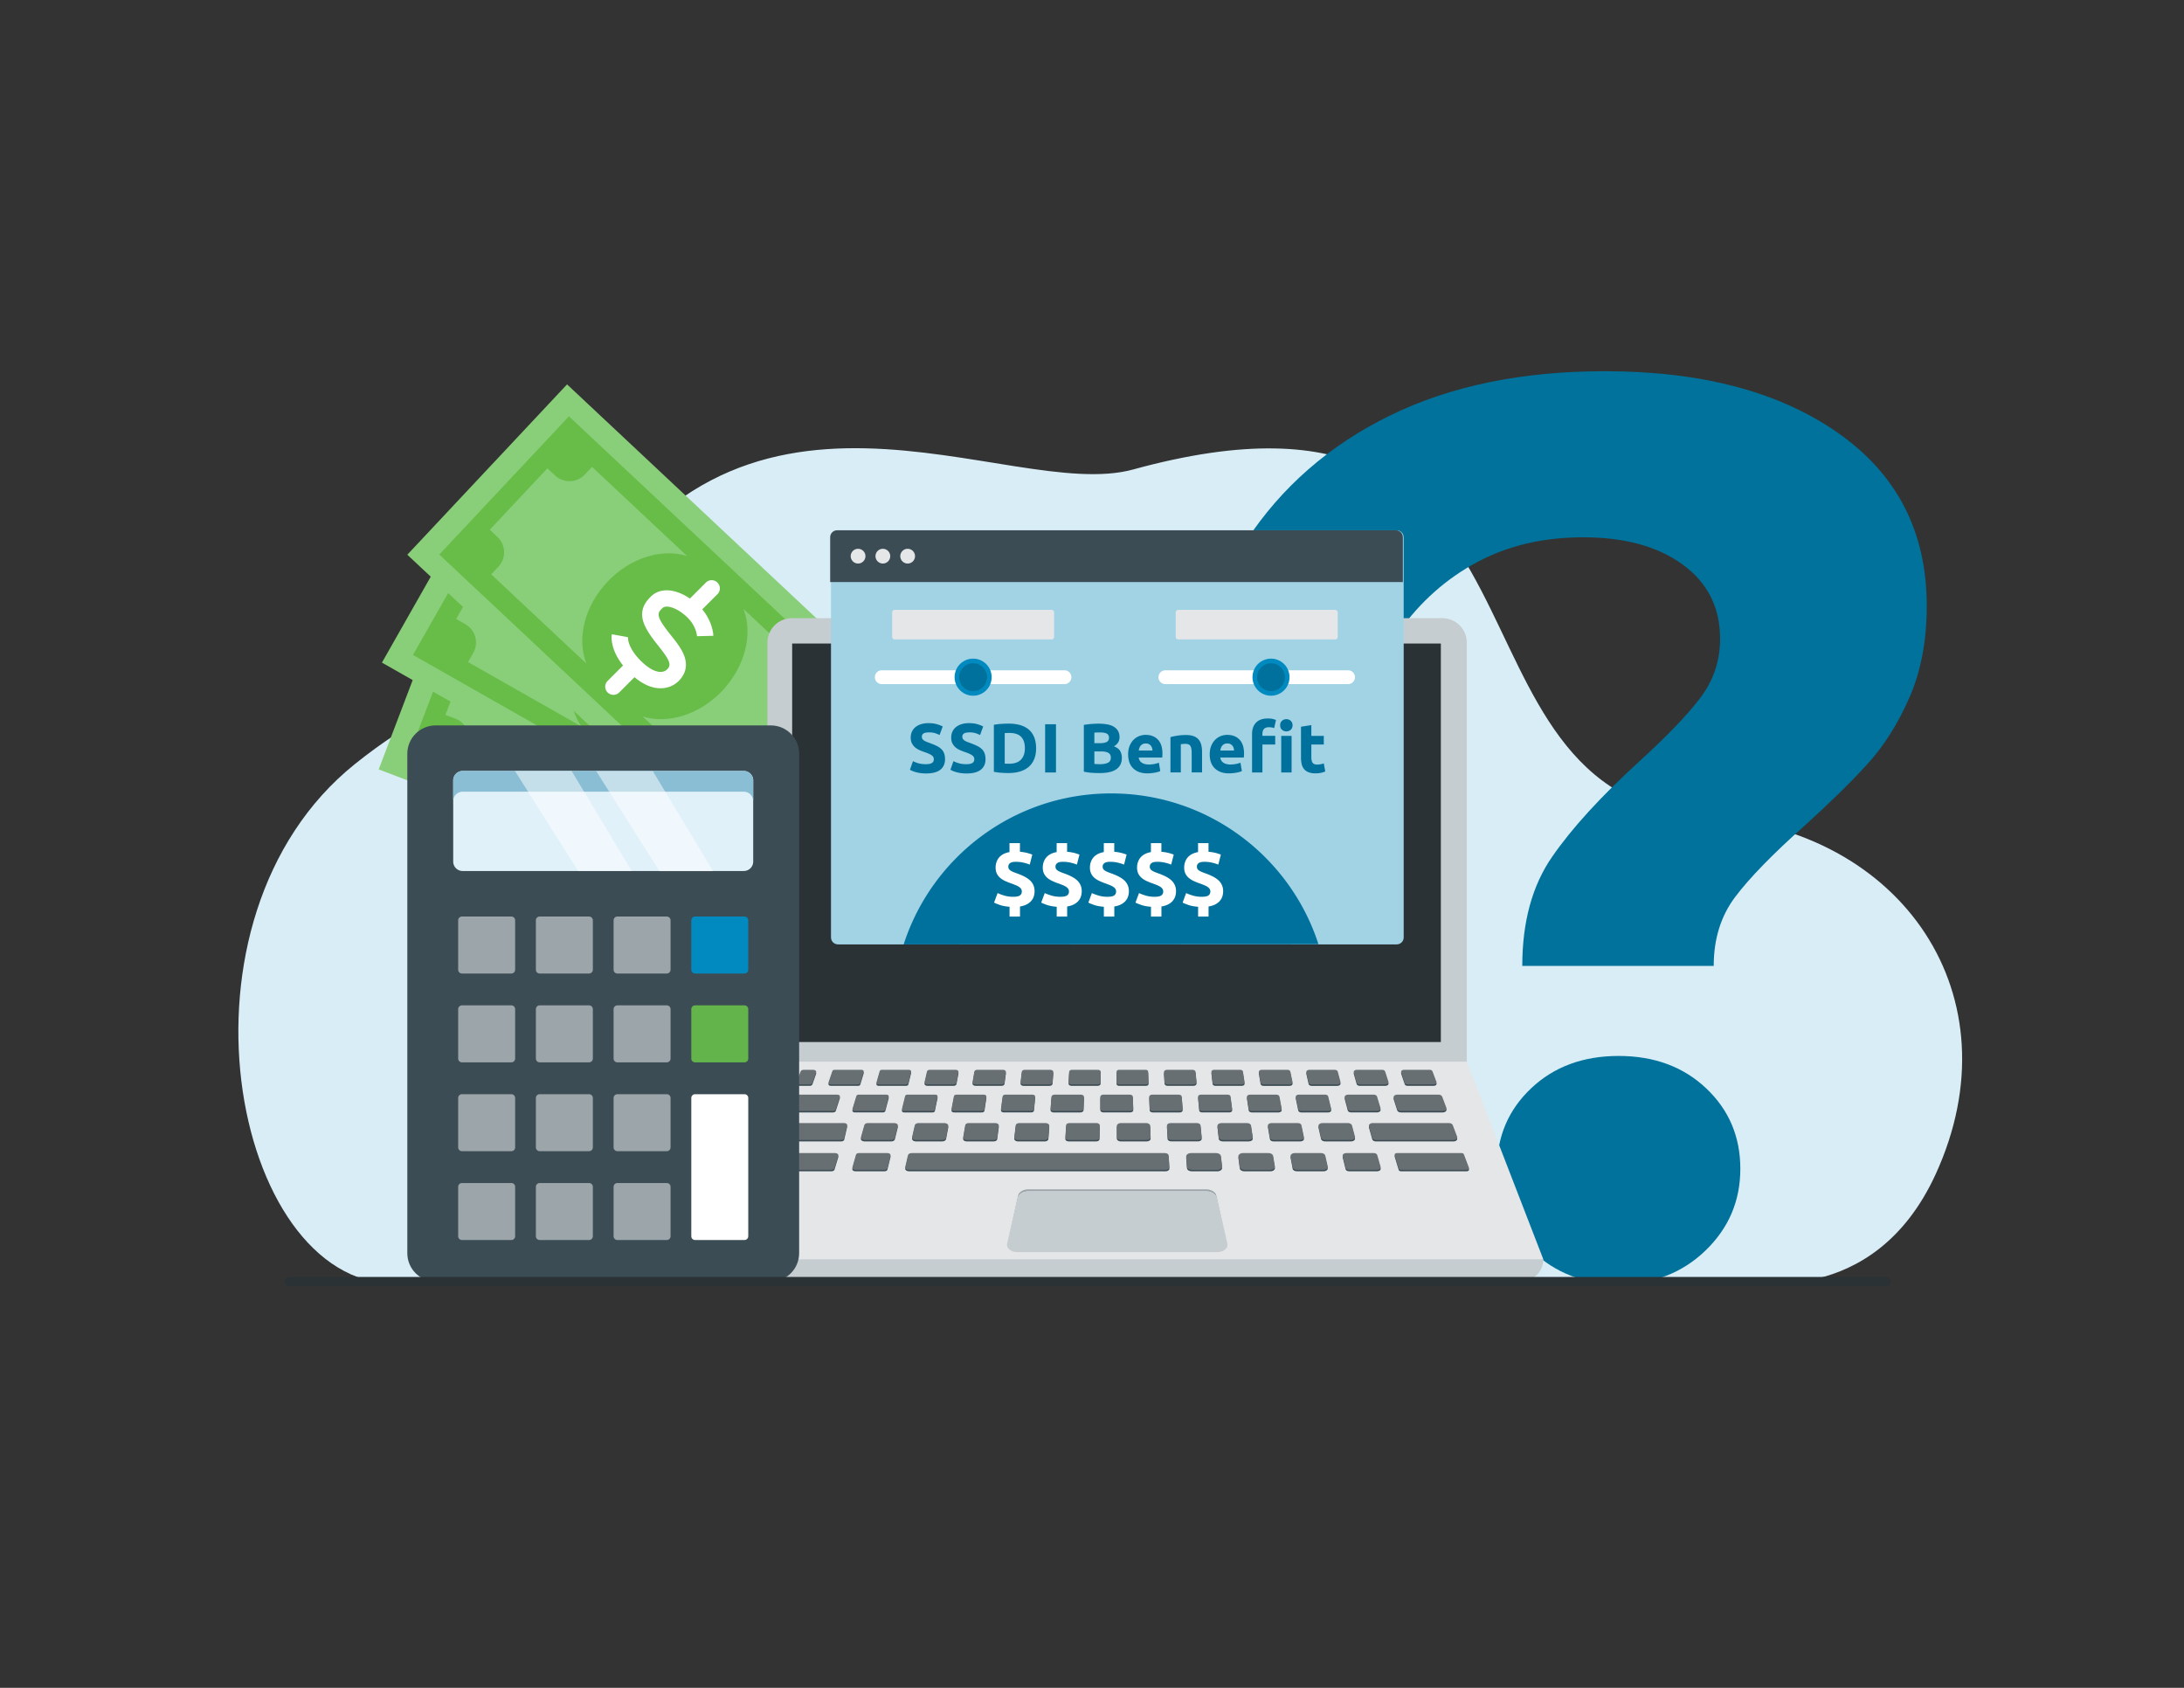
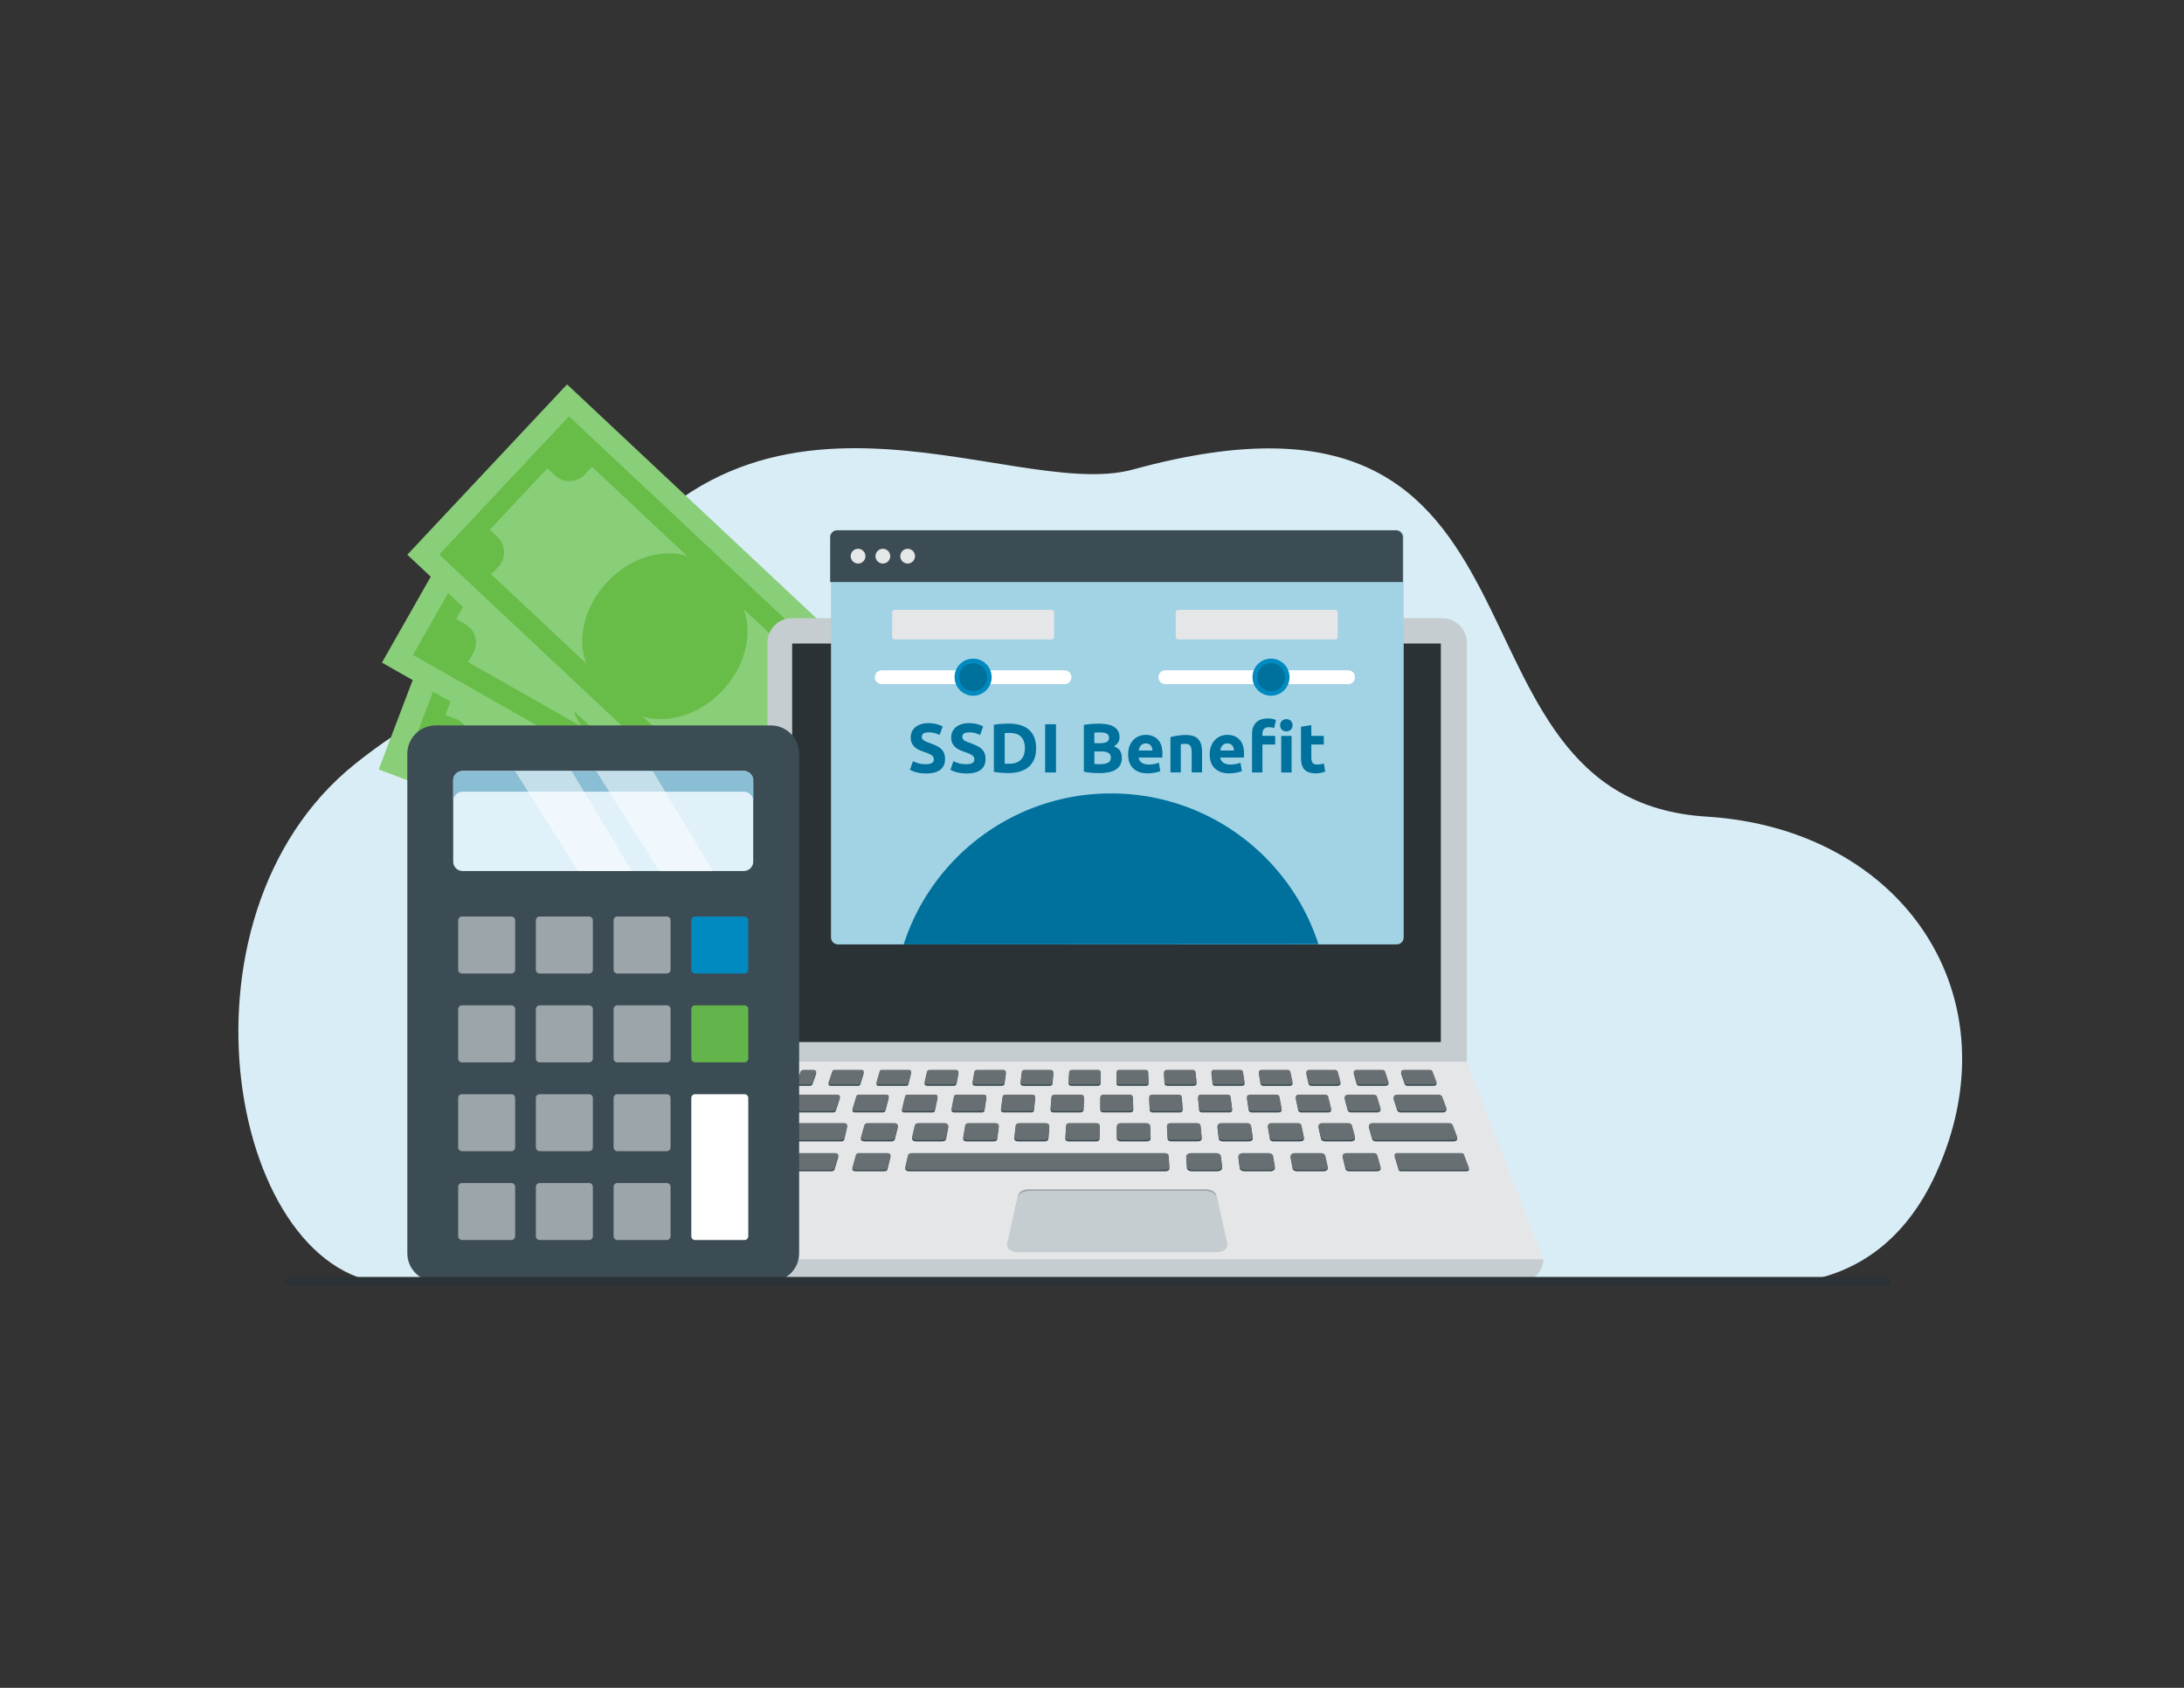
<svg xmlns="http://www.w3.org/2000/svg" xml:space="preserve" id="Layer_1" x="0" y="0" style="enable-background:new 0 0 792 612" version="1.1" viewBox="0 0 792 612">
  <rect x="0" y="0" width="792" height="612" fill="#333333" stroke="none" />
  <style>.st2{display:none}.st3{display:inline}.st4{fill:#11a855}.st5{fill:#5ddb95}.st6{opacity:.15}.st8{fill:#89ce78}.st9{fill:#68bd49}.st10{fill:#fff}.st11{fill:#c6cdd0}.st12{fill:#2a3235}.st13{fill:#e4e6e8}.st14{fill:#3c4c54}.st15{fill:#686f73}.st16{fill:#9ca5aa}.st18{fill:#00719c}.st19{fill:#008abf}.st23{opacity:.5}</style>
  <path d="M633.21 464.3s46.07 10.92 68.75-38.58c29.42-64.22-11.87-125.22-83.11-129.62-102.75-6.34-45.8-170.38-207.94-125.87-45.59 12.52-144.75-52.09-203.12 57.38-9.93 18.61-39.6 17.7-79.13 49.46-69.74 56.02-44.63 187.83 14.12 188.43 58.76.6 490.43-1.2 490.43-1.2z" style="fill:#d9edf6" />
-   <path d="M562.85 310.68c7.2-10.42 17.7-21.91 31.49-34.48 10.12-9.2 17.54-16.93 22.3-23.22 4.75-6.28 7.13-13.4 7.13-21.38 0-11.34-4.53-20.3-13.56-26.9-9.04-6.59-21.08-9.88-36.09-9.88-14.41 0-27.2 2.99-38.39 8.97-11.19 5.98-20.62 14.33-28.27 25.06l-55.63-32.64c12.87-19.61 30.26-34.78 52.18-45.52 21.91-10.73 47.89-16.09 77.93-16.09 35.24 0 63.52 7.51 84.82 22.53 21.3 15.02 31.95 35.86 31.95 62.53 0 12.57-2.07 23.61-6.21 33.1-4.14 9.5-9.2 17.55-15.17 24.14-5.98 6.59-13.72 14.18-23.22 22.76-11.34 10.11-19.62 18.62-24.83 25.52-5.21 6.9-7.82 15.25-7.82 25.06h-69.42c0-15.95 3.6-29.13 10.81-39.56zm-7.36 142.76c-8.43-8.12-12.64-18-12.64-29.65 0-11.64 4.14-21.38 12.41-29.19 8.28-7.82 18.85-11.72 31.72-11.72 12.87 0 23.45 3.91 31.72 11.72 8.28 7.82 12.41 17.55 12.41 29.19 0 11.65-4.22 21.54-12.64 29.65-8.43 8.12-18.93 12.18-31.49 12.18-12.57 0-23.06-4.06-31.49-12.18z" style="fill:#00729b" />
  <path d="m137.33 278.981 30.122-79.142 165.143 62.852-30.12 79.142z" class="st8" />
  <path d="m148.021 274.501 24.437-64.225 150.228 57.159-24.437 64.226z" class="st9" />
  <path d="m300.38 271.21 1.36-3.57-44.18-16.81c6.56 6.92 8.55 18.81 4.22 30.2-4.34 11.39-13.73 18.95-23.23 19.76l44.18 16.81 1.36-3.57c1.5-3.94 5.92-5.92 9.85-4.42l3.57 1.36 10.86-28.55-3.57-1.36c-3.93-1.5-5.92-5.92-4.42-9.85zM208.13 260.61c4.34-11.39 13.73-18.95 23.23-19.76l-44.18-16.81-1.36 3.57c-1.5 3.93-5.92 5.92-9.85 4.42l-3.57-1.36-10.86 28.55 3.57 1.36c3.93 1.5 5.92 5.92 4.42 9.85l-1.36 3.57 44.18 16.81c-6.55-6.91-8.55-18.8-4.22-30.2z" class="st8" />
  <path d="M224.19 297.86c1.53.59 3.24-.17 3.83-1.7l2.95-7.63c1.89.35 3.73.43 5.42.24 3.9-.45 6.69-2.36 7.85-5.38.85-2.19 1.58-5.09-.27-8.09-1.33-2.16-3.83-4.1-8.39-6.5-.31-.17-.63-.33-.94-.49-6.19-3.24-7.35-4.41-6.52-6.58.27-.69.89-1.6 2.36-2.04 1.31-.39 3.7-.54 7.67.99 3.48 1.35 5.41 2.94 6.41 4.04 1.04 1.14 1.32 1.99 1.32 2-.02-.06-.02-.09-.02-.09l5.76-1.4c-.14-.57-1.44-5.11-8.3-8.7l2.85-7.38c.59-1.53-.17-3.24-1.7-3.83a2.97 2.97 0 0 0-2.27.05c-.69.31-1.27.88-1.57 1.64l-2.82 7.31c-3.42-.98-6.45-1.09-9.04-.31-.44.13-.85.29-1.26.46-2.31 1.02-4.04 2.8-4.93 5.12-1.31 3.4-.64 6.58 1.96 9.2 1.91 1.92 4.54 3.3 7.34 4.76.31.16.61.32.92.48 7.21 3.81 6.77 4.95 5.89 7.22-.78 2.02-5.38 2.28-9.84.55-4.15-1.6-5.72-4.65-5.77-4.75l-5.35 2.54c.09.2 2.19 4.5 7.57 7.11l-2.83 7.32c-.57 1.54.19 3.25 1.72 3.84z" class="st10" />
  <path d="m138.502 240.257 41.832-73.63 153.64 87.29-41.831 73.63z" class="st8" />
  <path d="m149.767 237.481 33.947-59.752 139.764 79.406-33.948 59.752z" class="st9" />
  <path d="m300.83 257.44 1.89-3.32-41.1-23.35c5.43 7.83 5.59 19.89-.43 30.49-6.02 10.6-16.46 16.63-25.97 15.98l41.1 23.35 1.89-3.32c2.08-3.66 6.75-4.95 10.41-2.87l3.32 1.89 15.09-26.56-3.32-1.89c-3.68-2.07-4.96-6.74-2.88-10.4zM211.27 232.91c6.02-10.6 16.46-16.63 25.97-15.98l-41.1-23.35-1.89 3.32c-2.08 3.66-6.75 4.95-10.41 2.87l-3.32-1.89-15.09 26.56 3.32 1.89c3.66 2.08 4.95 6.75 2.87 10.41l-1.89 3.32 41.1 23.35c-5.42-7.85-5.58-19.9.44-30.5z" class="st8" />
  <path d="M221.46 272.17c1.42.82 3.23.33 4.05-1.09l4.08-7.1c1.81.63 3.62 1 5.32 1.06 3.92.15 6.97-1.31 8.58-4.12 1.17-2.04 2.34-4.79.97-8.04-.98-2.33-3.17-4.64-7.3-7.7-.28-.21-.57-.42-.85-.63-5.63-4.15-6.59-5.48-5.44-7.49.37-.64 1.12-1.44 2.64-1.66 1.35-.19 3.74.03 7.43 2.15 3.24 1.86 4.9 3.73 5.72 4.97.86 1.29 1 2.17 1 2.18-.01-.06-.01-.09-.01-.09l5.91-.51c-.05-.58-.65-5.27-6.88-9.87l3.94-6.86a2.963 2.963 0 0 0-3.34-4.34c-.73.2-1.39.68-1.8 1.38l-3.91 6.79c-3.23-1.49-6.21-2.06-8.89-1.68-.45.06-.89.15-1.31.27-2.44.66-4.42 2.16-5.65 4.31-1.82 3.16-1.63 6.41.53 9.39 1.59 2.19 3.99 3.96 6.52 5.83.28.21.56.41.84.62 6.55 4.86 5.94 5.92 4.72 8.03-1.08 1.88-5.66 1.43-9.81-.95-3.86-2.22-4.95-5.47-4.98-5.57l-5.68 1.7c.06.21 1.48 4.78 6.4 8.18l-3.91 6.8c-.79 1.41-.3 3.22 1.11 4.04z" class="st10" />
  <path d="m147.704 201.137 57.93-61.766 128.885 120.88-57.93 61.766z" class="st8" />
  <path d="m159.304 201.076 47.011-50.124L323.56 260.914l-47.011 50.125z" class="st9" />
  <path d="m301.48 255.91 2.61-2.79-34.48-32.33c3.44 8.89.77 20.65-7.57 29.54s-19.9 12.31-28.99 9.45l34.48 32.33 2.61-2.78c2.88-3.07 7.72-3.23 10.79-.35l2.78 2.61 20.89-22.28-2.78-2.61c-3.06-2.88-3.22-7.72-.34-10.79zM220.18 211.06c8.34-8.89 19.9-12.31 28.99-9.45l-34.48-32.33-2.61 2.78c-2.88 3.07-7.72 3.23-10.79.35l-2.78-2.61-20.89 22.28 2.78 2.61c3.07 2.88 3.23 7.72.35 10.79l-2.61 2.78 34.48 32.33c-3.45-8.88-.78-20.64 7.56-29.53z" class="st8" />
-   <path d="M260.17 211.24a2.957 2.957 0 0 0-4.19 0l-5.79 5.79c-1.58-1.08-3.24-1.91-4.86-2.41-3.74-1.17-7.07-.55-9.36 1.74-1.66 1.66-3.51 4.02-3.03 7.51.34 2.51 1.85 5.3 5.04 9.34.22.28.44.56.66.83 4.35 5.47 4.94 7.01 3.3 8.65-.52.52-1.46 1.1-2.98.91-1.36-.17-3.6-1.01-6.61-4.01-2.64-2.64-3.76-4.88-4.23-6.29-.49-1.47-.4-2.35-.4-2.36-.01.06-.01.09-.01.09l-5.84-1.05c-.1.58-.75 5.26 4.07 11.32l-5.59 5.59a2.957 2.957 0 0 0 0 4.19c.58.58 1.34.87 2.1.87s1.52-.29 2.1-.87l5.54-5.54c2.73 2.28 5.46 3.61 8.14 3.94.45.06.9.08 1.34.08 2.53 0 4.83-.93 6.58-2.68 2.58-2.58 3.25-5.76 1.93-9.21-.97-2.53-2.82-4.86-4.78-7.33-.22-.27-.43-.54-.65-.82-5.05-6.4-4.19-7.26-2.47-8.99 1.53-1.53 5.84.1 9.22 3.48 3.15 3.15 3.35 6.57 3.36 6.68l5.93-.16c-.01-.22-.18-5-4.04-9.57l5.55-5.55c1.13-1.13 1.13-3.01-.03-4.17z" class="st10" />
  <path d="M531.93 233.02v178.96H278.3V233.02c0-4.9 3.98-8.88 8.88-8.88h235.86c4.91 0 8.89 3.98 8.89 8.88z" class="st11" />
  <path d="M522.508 377.832h-235.24v-144.49h235.24z" class="st12" />
  <path d="M531.95 384.96H278.43l-27.75 71.75H559.7z" class="st13" />
  <path d="M287.98 397.44h15.58c.65 0 1.14.35 1.02.73l-1.51 4.69c-.09.29-.52.5-1.02.5h-15.84c-.66 0-1.16-.36-1.01-.75l1.77-4.69c.1-.28.52-.48 1.01-.48zM311.4 397.44h10.04c.54 0 .95.34.85.7l-1.25 4.72c-.08.28-.43.49-.85.49h-10.22c-.55 0-.96-.35-.84-.72l1.43-4.72c.08-.27.43-.47.84-.47zM329.06 397.44h10.12c.51 0 .89.31.82.66l-.99 4.77c-.06.28-.41.49-.82.49l-10.3.01c-.51 0-.91-.32-.82-.67l1.17-4.77c.07-.29.42-.49.82-.49zM346.84 397.44h9.93c.55 0 .98.33.93.71l-.7 4.63c-.05.33-.45.58-.93.58h-10.1c-.56 0-1-.34-.92-.73l.88-4.63c.05-.32.45-.56.91-.56zM364.59 397.44h9.81c.57 0 1.03.33.99.73l-.43 4.54c-.03.36-.47.64-.99.64h-9.99c-.58 0-1.04-.35-.99-.75l.6-4.54c.07-.35.49-.62 1-.62zM382.45 397.44h9.49c.65 0 1.17.37 1.15.82l-.16 4.32c-.02.43-.53.78-1.15.78l-9.66.01c-.66 0-1.19-.38-1.15-.84l.33-4.32c.03-.44.54-.77 1.15-.77zM521.66 397.44h-14.94c-.86 0-1.51.55-1.32 1.14l1.3 4.05c.14.43.69.73 1.32.73h15.17c.89 0 1.53-.58 1.31-1.17l-1.53-4.05c-.16-.41-.7-.7-1.31-.7zM498.13 397.44h-9.25c-.79 0-1.38.49-1.24 1.03l1.11 4.17c.11.41.63.71 1.24.71h9.4c.8 0 1.39-.51 1.23-1.05l-1.26-4.17c-.12-.4-.64-.69-1.23-.69zM480.57 397.44h-9.6c-.66 0-1.17.41-1.08.86l.92 4.41c.08.37.53.64 1.08.65l9.77.01c.67 0 1.19-.42 1.07-.88l-1.09-4.42c-.09-.36-.54-.63-1.07-.63zM462.83 397.44h-9.52c-.67 0-1.2.4-1.13.87l.66 4.35c.06.4.55.7 1.13.7h9.69c.68 0 1.21-.42 1.12-.89l-.82-4.35c-.08-.39-.56-.68-1.13-.68zM445.2 397.44h-9.7c-.61 0-1.08.35-1.04.77l.42 4.47c.04.38.49.68 1.04.68h9.87c.62 0 1.1-.37 1.04-.79l-.59-4.47c-.04-.37-.49-.66-1.04-.66zM427.46 397.44h-9.62c-.61 0-1.11.35-1.09.78l.17 4.4c.02.41.5.74 1.09.74l9.78.01c.63 0 1.12-.36 1.09-.8l-.33-4.41c-.03-.4-.51-.72-1.09-.72zM400.14 397.44h9.56c.61 0 1.11.34 1.12.76l.14 4.36c.01.44-.49.79-1.12.79h-9.7c-.62 0-1.12-.35-1.12-.78v-4.36c0-.42.5-.77 1.12-.77zM283.65 407.76h22.53c.64 0 1.13.4 1.03.84l-1.07 4.65c-.08.35-.52.61-1.03.61h-22.89c-.66 0-1.16-.42-1.02-.87l1.43-4.65c.1-.34.52-.58 1.02-.58zM525.5 407.76h-27.73c-.85 0-1.49.54-1.33 1.12l1.2 4.23c.12.44.68.76 1.33.76h28.13c.89 0 1.53-.58 1.31-1.17l-1.6-4.23c-.16-.42-.7-.71-1.31-.71zM488.86 407.76h-9.31c-.88 0-1.54.54-1.41 1.14l.94 4.13c.11.48.71.83 1.41.83h9.47c.89 0 1.56-.56 1.4-1.16l-1.09-4.13c-.14-.47-.73-.81-1.41-.81zM470.7 407.76h-9.66c-.75 0-1.34.46-1.25.97l.74 4.36c.07.44.61.77 1.25.77h9.82c.77 0 1.36-.47 1.25-1l-.91-4.36c-.08-.42-.61-.74-1.24-.74zM452.27 407.76h-9.36c-.83 0-1.48.49-1.41 1.06l.47 4.14c.06.51.67.9 1.41.9h9.51c.84 0 1.5-.5 1.41-1.08l-.63-4.14c-.07-.5-.68-.88-1.4-.88zM434.08 407.76h-9.6c-.74 0-1.33.42-1.3.93l.24 4.3c.03.48.6.86 1.3.86h9.76c.75 0 1.34-.44 1.3-.96l-.41-4.3c-.04-.46-.61-.83-1.29-.83zM279.99 418.64h22.9c.72 0 1.25.46 1.1.94l-1.36 4.5c-.11.36-.57.62-1.1.62h-23.24c-.74 0-1.28-.48-1.09-.98l1.7-4.5c.13-.34.58-.58 1.09-.58zM311.43 418.64h10.47c.65 0 1.14.41 1.04.85l-1.13 4.61c-.09.35-.52.6-1.04.6h-10.64c-.66 0-1.16-.42-1.03-.87l1.31-4.61c.09-.34.52-.58 1.02-.58zM329.26 419.42c.1-.45.66-.78 1.32-.78H422.47c.72 0 1.31.39 1.34.89l.24 4.21c.03.53-.58.96-1.34.96h-93.1c-.82 0-1.45-.51-1.32-1.07l.97-4.21zM431.89 418.64h9.14c.91 0 1.66.48 1.73 1.11l.42 3.66c.08.7-.72 1.3-1.73 1.3h-9.28c-.92 0-1.69-.5-1.73-1.14l-.28-3.66c-.05-.69.74-1.27 1.73-1.27zM450.74 418.64h9.3c.84 0 1.54.43 1.64 1.01l.64 3.78c.12.68-.65 1.28-1.64 1.28h-9.45c-.85 0-1.57-.45-1.64-1.04l-.5-3.78c-.08-.67.68-1.25 1.65-1.25zM469.52 418.64h9.57c.74 0 1.38.37 1.49.88l.9 3.97c.14.63-.56 1.21-1.49 1.21h-9.72c-.76 0-1.4-.39-1.5-.91l-.75-3.97c-.12-.63.58-1.18 1.5-1.18zM488.16 418.64h10.04c.6 0 1.12.3 1.24.71l1.22 4.31c.15.54-.44 1.04-1.24 1.04h-10.2c-.62 0-1.14-.31-1.25-.73l-1.06-4.31c-.13-.53.47-1.02 1.25-1.02zM506.58 418.64h23.45c.39 0 .73.18.82.44l1.85 4.88c.14.37-.27.74-.82.74h-23.82c-.4 0-.75-.2-.83-.47l-1.48-4.88c-.12-.37.29-.71.83-.71zM415.69 407.76h-9.26c-.79 0-1.42.44-1.42.99v4.13c0 .54.64.99 1.42.99h9.41c.8 0 1.44-.46 1.42-1.01l-.16-4.13c-.01-.54-.64-.97-1.41-.97zM397.66 407.76h-9.9c-.62 0-1.12.34-1.15.76l-.26 4.51c-.03.45.5.83 1.15.83h10.07c.63 0 1.14-.35 1.15-.78l.09-4.51c.01-.44-.51-.81-1.15-.81zM379.21 407.76h-9.6c-.68 0-1.24.36-1.29.83l-.49 4.31c-.06.52.54.97 1.29.97h9.77c.69 0 1.26-.37 1.29-.85l.33-4.31c.03-.52-.56-.95-1.3-.95zM360.98 407.76h-9.74c-.62 0-1.14.32-1.21.75l-.75 4.41c-.09.5.48.94 1.21.94h9.91c.63 0 1.16-.33 1.22-.77l.58-4.41c.07-.49-.5-.92-1.22-.92zM342.52 407.76h-9.44c-.67 0-1.25.34-1.35.8l-.96 4.21c-.13.57.51 1.09 1.35 1.09h9.6c.69 0 1.27-.35 1.35-.82l.8-4.21c.11-.56-.53-1.07-1.35-1.07zM324.35 407.76h-9.67c-.59 0-1.11.29-1.22.69l-1.24 4.38c-.15.53.44 1.03 1.22 1.03h9.83c.61 0 1.12-.3 1.23-.72l1.08-4.38c.13-.52-.46-1-1.23-1zM288.9 392.82l1.45-3.83c.12-.32.54-.54 1.01-.54h3.58c.68 0 1.18.44 1.02.9l-1.35 3.83c-.11.32-.53.55-1.02.55h-3.67c-.69 0-1.19-.45-1.02-.91zM302.67 388.44h9.71c.54 0 .95.34.84.71l-1.24 4.1c-.08.27-.43.47-.84.47h-9.86c-.55 0-.96-.36-.83-.73l1.4-4.1c.08-.26.42-.45.82-.45zM319.81 388.44h9.8c.5 0 .89.31.8.66l-1.02 4.15c-.07.27-.41.47-.8.47h-9.96c-.51 0-.9-.32-.8-.67l1.18-4.15c.08-.27.41-.46.8-.46zM337.17 388.44h9.39c.62 0 1.1.38 1.02.8l-.73 3.86c-.07.35-.5.62-1.02.62h-9.54c-.63 0-1.11-.39-1.01-.82l.88-3.86c.08-.34.51-.6 1.01-.6zM354.38 388.44h9.35c.62 0 1.1.37 1.05.79l-.51 3.82c-.05.37-.5.66-1.05.66h-9.49c-.63 0-1.12-.38-1.05-.81l.65-3.82c.07-.36.52-.64 1.05-.64zM371.62 388.44h9.24c.63 0 1.14.37 1.11.81l-.28 3.75c-.03.41-.52.73-1.11.73h-9.38c-.65 0-1.16-.38-1.1-.83l.43-3.75c.04-.4.52-.71 1.09-.71zM388.76 388.44h9.37c.58 0 1.05.33 1.05.73l-.07 3.83c-.01.4-.47.71-1.05.71h-9.51c-.59 0-1.07-.34-1.05-.75l.22-3.83c.02-.38.48-.69 1.04-.69zM405.83 388.44h9.61c.5 0 .91.28.92.62l.15 4c.01.36-.4.66-.92.66h-9.76c-.51 0-.92-.29-.92-.64v-4c0-.35.41-.64.92-.64zM423.23 388.44h9.2c.59 0 1.09.32 1.13.73l.35 3.72c.04.45-.47.83-1.13.83h-9.34c-.61 0-1.1-.33-1.13-.75l-.21-3.72c-.02-.44.49-.81 1.13-.81zM440.3 388.44h9.44c.51 0 .95.27 1 .62l.59 3.89c.06.41-.4.77-1 .77h-9.59c-.53 0-.96-.28-1-.64l-.44-3.89c-.05-.4.41-.75 1-.75zM457.55 388.44h9.33c.53 0 .97.27 1.05.63l.79 3.82c.09.44-.4.84-1.05.84h-9.47c-.54 0-.99-.28-1.05-.65l-.65-3.82c-.07-.43.42-.82 1.05-.82zM474.85 388.44H484c.55 0 1.02.27 1.12.65l.98 3.71c.13.48-.41.93-1.12.93h-9.3c-.56 0-1.04-.28-1.12-.67l-.84-3.71c-.11-.47.43-.91 1.13-.91zM492.03 388.44h9.18c.52 0 .98.25 1.09.6l1.2 3.74c.16.48-.38.94-1.09.94h-9.32c-.53 0-.99-.26-1.1-.62l-1.06-3.74c-.14-.47.39-.92 1.1-.92zM509.11 388.44h9.36c.46 0 .87.22.99.53l1.46 3.87c.17.45-.32.88-.99.88h-9.51c-.47 0-.88-.23-.99-.54l-1.32-3.87c-.14-.44.34-.87 1-.87z" class="st14" />
  <path d="M287.98 396.9h15.58c.65 0 1.14.35 1.02.73l-1.51 4.69c-.09.29-.52.5-1.02.5h-15.84c-.66 0-1.16-.36-1.01-.75l1.77-4.69c.1-.28.52-.48 1.01-.48zM311.4 396.9h10.04c.54 0 .95.34.85.7l-1.25 4.72c-.08.28-.43.49-.85.49h-10.22c-.55 0-.96-.35-.84-.72l1.43-4.72c.08-.27.43-.47.84-.47zM329.06 396.9h10.12c.51 0 .89.31.82.66l-.99 4.77c-.06.28-.41.49-.82.49l-10.3.01c-.51 0-.91-.32-.82-.67l1.17-4.77c.07-.29.42-.49.82-.49zM346.84 396.9h9.93c.55 0 .98.33.93.71l-.7 4.63c-.05.33-.45.58-.93.58h-10.1c-.56 0-1-.34-.92-.73l.88-4.63c.05-.32.45-.56.91-.56zM364.59 396.9h9.81c.57 0 1.03.33.99.73l-.43 4.54c-.03.36-.47.64-.99.64h-9.99c-.58 0-1.04-.35-.99-.75l.6-4.54c.07-.35.49-.62 1-.62zM382.45 396.9h9.49c.65 0 1.17.37 1.15.82l-.16 4.32c-.02.43-.53.78-1.15.78l-9.66.01c-.66 0-1.19-.38-1.15-.84l.33-4.32c.03-.44.54-.77 1.15-.77zM521.66 396.9h-14.94c-.86 0-1.51.55-1.32 1.14l1.3 4.05c.14.43.69.73 1.32.73h15.17c.89 0 1.53-.58 1.31-1.17l-1.53-4.05c-.16-.41-.7-.7-1.31-.7zM498.13 396.9h-9.25c-.79 0-1.38.49-1.24 1.03l1.11 4.17c.11.41.63.71 1.24.71h9.4c.8 0 1.39-.51 1.23-1.05l-1.26-4.17c-.12-.4-.64-.69-1.23-.69zM480.57 396.9h-9.6c-.66 0-1.17.41-1.08.86l.92 4.41c.08.37.53.64 1.08.65l9.77.01c.67 0 1.19-.42 1.07-.88l-1.09-4.42c-.09-.36-.54-.63-1.07-.63zM462.83 396.9h-9.52c-.67 0-1.2.4-1.13.87l.66 4.35c.06.4.55.7 1.13.7h9.69c.68 0 1.21-.42 1.12-.89l-.82-4.35c-.08-.39-.56-.68-1.13-.68zM445.2 396.9h-9.7c-.61 0-1.08.35-1.04.77l.42 4.47c.04.38.49.68 1.04.68h9.87c.62 0 1.1-.37 1.04-.79l-.59-4.47c-.04-.37-.49-.66-1.04-.66zM427.46 396.9h-9.62c-.61 0-1.11.35-1.09.78l.17 4.4c.02.41.5.74 1.09.74l9.78.01c.63 0 1.12-.36 1.09-.8l-.33-4.41c-.03-.4-.51-.72-1.09-.72zM400.14 396.9h9.56c.61 0 1.11.34 1.12.76l.14 4.36c.01.44-.49.79-1.12.79h-9.7c-.62 0-1.12-.35-1.12-.78v-4.36c0-.42.5-.77 1.12-.77zM283.65 407.22h22.53c.64 0 1.13.4 1.03.84l-1.07 4.65c-.08.35-.52.61-1.03.61h-22.89c-.66 0-1.16-.42-1.02-.87l1.43-4.65c.1-.34.52-.58 1.02-.58zM525.5 407.22h-27.73c-.85 0-1.49.54-1.33 1.12l1.2 4.23c.12.44.68.76 1.33.76h28.13c.89 0 1.53-.58 1.31-1.17l-1.6-4.23c-.16-.42-.7-.71-1.31-.71zM488.86 407.22h-9.31c-.88 0-1.54.54-1.41 1.14l.94 4.13c.11.48.71.83 1.41.83h9.47c.89 0 1.56-.56 1.4-1.16l-1.09-4.13c-.14-.47-.73-.81-1.41-.81zM470.7 407.22h-9.66c-.75 0-1.34.46-1.25.97l.74 4.36c.07.44.61.77 1.25.77h9.82c.77 0 1.36-.47 1.25-1l-.91-4.36c-.08-.42-.61-.74-1.24-.74zM452.27 407.22h-9.36c-.83 0-1.48.49-1.41 1.06l.47 4.14c.06.51.67.9 1.41.9h9.51c.84 0 1.5-.5 1.41-1.08l-.63-4.14c-.07-.5-.68-.88-1.4-.88zM434.08 407.22h-9.6c-.74 0-1.33.42-1.3.93l.24 4.3c.03.48.6.86 1.3.86h9.76c.75 0 1.34-.44 1.3-.96l-.41-4.3c-.04-.46-.61-.83-1.29-.83zM279.99 418.1h22.9c.72 0 1.25.46 1.1.94l-1.36 4.5c-.11.36-.57.62-1.1.62h-23.24c-.74 0-1.28-.48-1.09-.98l1.7-4.5c.13-.34.58-.58 1.09-.58zM311.43 418.1h10.47c.65 0 1.14.41 1.04.85l-1.13 4.61c-.09.35-.52.6-1.04.6h-10.64c-.66 0-1.16-.42-1.03-.87l1.31-4.61c.09-.34.52-.58 1.02-.58zM329.26 418.88c.1-.45.66-.78 1.32-.78H422.47c.72 0 1.31.39 1.34.89l.24 4.21c.03.53-.58.96-1.34.96h-93.1c-.82 0-1.45-.51-1.32-1.07l.97-4.21zM431.89 418.1h9.14c.91 0 1.66.48 1.73 1.11l.42 3.66c.08.7-.72 1.3-1.73 1.3h-9.28c-.92 0-1.69-.5-1.73-1.14l-.28-3.66c-.05-.7.74-1.27 1.73-1.27zM450.74 418.1h9.3c.84 0 1.54.43 1.64 1.01l.64 3.78c.12.68-.65 1.28-1.64 1.28h-9.45c-.85 0-1.57-.45-1.64-1.04l-.5-3.78c-.08-.68.68-1.25 1.65-1.25zM469.52 418.1h9.57c.74 0 1.38.37 1.49.88l.9 3.97c.14.63-.56 1.21-1.49 1.21h-9.72c-.76 0-1.4-.39-1.5-.91l-.75-3.97c-.12-.63.58-1.18 1.5-1.18zM488.16 418.1h10.04c.6 0 1.12.3 1.24.71l1.22 4.31c.15.54-.44 1.04-1.24 1.04h-10.2c-.62 0-1.14-.31-1.25-.73l-1.06-4.31c-.13-.53.47-1.02 1.25-1.02zM506.58 418.1h23.45c.39 0 .73.18.82.44l1.85 4.88c.14.37-.27.74-.82.74h-23.82c-.4 0-.75-.2-.83-.47l-1.48-4.88c-.12-.37.29-.71.83-.71zM415.69 407.22h-9.26c-.79 0-1.42.44-1.42.99v4.13c0 .54.64.98 1.42.98h9.41c.8 0 1.44-.46 1.42-1.01l-.16-4.13c-.01-.53-.64-.96-1.41-.96zM397.66 407.22h-9.9c-.62 0-1.12.34-1.15.76l-.26 4.51c-.03.45.5.83 1.15.83h10.07c.63 0 1.14-.35 1.15-.78l.09-4.51c.01-.45-.51-.81-1.15-.81zM379.21 407.22h-9.6c-.68 0-1.24.36-1.29.83l-.49 4.31c-.06.52.54.97 1.29.97h9.77c.69 0 1.26-.37 1.29-.85l.33-4.31c.03-.52-.56-.95-1.3-.95zM360.98 407.22h-9.74c-.62 0-1.14.32-1.21.75l-.75 4.41c-.09.5.48.94 1.21.94h9.91c.63 0 1.16-.33 1.22-.77l.58-4.41c.07-.49-.5-.92-1.22-.92zM342.52 407.22h-9.44c-.67 0-1.25.34-1.35.8l-.96 4.21c-.13.57.51 1.09 1.35 1.09h9.6c.69 0 1.27-.35 1.35-.82l.8-4.21c.11-.57-.53-1.07-1.35-1.07zM324.35 407.22h-9.67c-.59 0-1.11.29-1.22.69l-1.24 4.38c-.15.53.44 1.03 1.22 1.03h9.83c.61 0 1.12-.3 1.23-.72l1.08-4.38c.13-.52-.46-1-1.23-1zM288.9 392.28l1.45-3.83c.12-.32.54-.54 1.01-.54h3.58c.68 0 1.18.44 1.02.9l-1.35 3.83c-.11.32-.53.55-1.02.55h-3.67c-.69-.01-1.19-.45-1.02-.91zM302.67 387.9h9.71c.54 0 .95.34.84.71l-1.24 4.1c-.08.27-.43.47-.84.47h-9.86c-.55 0-.96-.36-.83-.73l1.4-4.1c.08-.26.42-.45.82-.45zM319.81 387.9h9.8c.5 0 .89.31.8.66l-1.02 4.15c-.07.27-.41.47-.8.47h-9.96c-.51 0-.9-.32-.8-.67l1.18-4.15c.08-.27.41-.46.8-.46zM337.17 387.9h9.39c.62 0 1.1.38 1.02.8l-.73 3.86c-.07.35-.5.62-1.02.62h-9.54c-.63 0-1.11-.39-1.01-.82l.88-3.86c.08-.34.51-.6 1.01-.6zM354.38 387.9h9.35c.62 0 1.1.37 1.05.79l-.51 3.82c-.05.37-.5.66-1.05.66h-9.49c-.63 0-1.12-.38-1.05-.81l.65-3.82c.07-.36.52-.64 1.05-.64zM371.62 387.9h9.24c.63 0 1.14.37 1.11.81l-.28 3.75c-.03.41-.52.73-1.11.73h-9.38c-.65 0-1.16-.38-1.1-.83l.43-3.75c.04-.4.52-.71 1.09-.71zM388.76 387.9h9.37c.58 0 1.05.33 1.05.73l-.07 3.83c-.01.4-.47.71-1.05.71h-9.51c-.59 0-1.07-.34-1.05-.75l.22-3.83c.02-.38.48-.69 1.04-.69zM405.83 387.9h9.61c.5 0 .91.28.92.62l.15 4c.01.36-.4.66-.92.66h-9.76c-.51 0-.92-.29-.92-.64v-4c0-.35.41-.64.92-.64zM423.23 387.9h9.2c.59 0 1.09.32 1.13.73l.35 3.72c.04.45-.47.83-1.13.83h-9.34c-.61 0-1.1-.33-1.13-.75l-.21-3.72c-.02-.44.49-.81 1.13-.81zM440.3 387.9h9.44c.51 0 .95.27 1 .62l.59 3.89c.06.41-.4.77-1 .77h-9.59c-.53 0-.96-.28-1-.64l-.44-3.89c-.05-.4.41-.75 1-.75zM457.55 387.9h9.33c.53 0 .97.27 1.05.63l.79 3.82c.09.44-.4.84-1.05.84h-9.47c-.54 0-.99-.28-1.05-.65l-.65-3.82c-.07-.43.42-.82 1.05-.82zM474.85 387.9H484c.55 0 1.02.27 1.12.65l.98 3.71c.13.48-.41.93-1.12.93h-9.3c-.56 0-1.04-.28-1.12-.67l-.84-3.71c-.11-.48.43-.91 1.13-.91zM492.03 387.9h9.18c.52 0 .98.25 1.09.6l1.2 3.74c.16.48-.38.94-1.09.94h-9.32c-.53 0-.99-.26-1.1-.62l-1.06-3.74c-.14-.47.39-.92 1.1-.92zM509.11 387.9h9.36c.46 0 .87.22.99.53l1.46 3.87c.17.45-.32.88-.99.88h-9.51c-.47 0-.88-.23-.99-.54l-1.32-3.87c-.14-.44.34-.87 1-.87z" class="st15" />
  <path d="M551.59 464.68H258.72c-4.46 0-8.07-3.61-8.07-8.07h309.01c0 4.45-3.62 8.07-8.07 8.07z" class="st11" />
  <path d="M441.07 433.42c-.3-1.26-1.89-2.18-3.73-2.18h-64.39c-1.85 0-3.42.92-3.72 2.18l-4.03 17.62c0-.02.01-.04.01-.06l4.02-16.84c.3-1.26 1.87-2.19 3.72-2.19h64.39c1.85 0 3.43.92 3.73 2.19l4.02 16.84c0 .02.01.03.01.05l-4.03-17.61z" class="st16" />
  <path d="M441.07 434.14c-.3-1.26-1.88-2.19-3.73-2.19h-64.38c-1.85 0-3.43.93-3.73 2.19l-4.02 16.84c-.38 1.59 1.4 3.04 3.73 3.04h72.42c2.33 0 4.11-1.45 3.73-3.04l-4.02-16.84z" class="st11" />
  <path d="M506.51 342.43H303.87c-1.39 0-2.52-1.13-2.52-2.52V194.79c0-1.39 1.13-2.52 2.52-2.52h202.64c1.39 0 2.52 1.13 2.52 2.52v145.13c0 1.39-1.13 2.51-2.52 2.51z" style="fill:#a1d3e5" />
  <path d="M508.73 211.05H301.05v-16.26c0-1.39 1.13-2.52 2.52-2.52h202.64c1.39 0 2.52 1.13 2.52 2.52v16.26z" class="st14" />
  <path d="M386.03 248.05h-66.27a2.5 2.5 0 0 1 0-5h66.27a2.5 2.5 0 0 1 0 5zM488.87 248.05H422.6a2.5 2.5 0 0 1 0-5h66.27a2.5 2.5 0 0 1 0 5z" class="st10" />
  <path d="M381.36 231.86h-56.93c-.5 0-.91-.41-.91-.91v-8.91c0-.5.41-.91.91-.91h56.93c.5 0 .91.41.91.91v8.91c0 .5-.4.91-.91.91zM484.2 231.86h-56.93c-.5 0-.91-.41-.91-.91v-8.91c0-.5.41-.91.91-.91h56.93c.5 0 .91.41.91.91v8.91c0 .5-.41.91-.91.91z" class="st13" />
  <path d="M335.82 277.09c.55 0 1.01-.05 1.37-.14.36-.09.65-.22.87-.38.22-.16.37-.35.45-.57.08-.22.13-.46.13-.73 0-.57-.27-1.05-.81-1.42-.54-.38-1.46-.79-2.78-1.22-.57-.2-1.14-.43-1.71-.69-.57-.26-1.08-.59-1.54-.98-.45-.4-.82-.88-1.11-1.44-.29-.56-.43-1.25-.43-2.06s.15-1.53.45-2.18c.3-.65.73-1.2 1.29-1.65.55-.45 1.23-.8 2.02-1.05.79-.24 1.68-.37 2.67-.37 1.18 0 2.19.13 3.05.38.86.25 1.56.53 2.12.83l-1.13 3.1c-.49-.25-1.03-.48-1.63-.67-.6-.19-1.32-.29-2.16-.29-.94 0-1.62.13-2.03.39-.41.26-.62.66-.62 1.2 0 .32.08.59.23.81.15.22.37.42.64.59.28.18.6.34.96.48.36.14.76.29 1.2.44.91.34 1.7.67 2.37 1 .67.33 1.23.71 1.68 1.15.45.44.78.95 1 1.54.22.59.33 1.3.33 2.14 0 1.63-.57 2.9-1.71 3.8-1.14.9-2.87 1.35-5.17 1.35-.77 0-1.47-.05-2.09-.14-.62-.09-1.17-.21-1.65-.34-.48-.14-.89-.28-1.24-.43-.34-.15-.63-.3-.87-.43l1.11-3.13c.52.29 1.17.54 1.93.77.76.22 1.7.34 2.81.34zM350.5 277.09c.55 0 1.01-.05 1.37-.14.36-.09.65-.22.87-.38.22-.16.37-.35.45-.57.08-.22.13-.46.13-.73 0-.57-.27-1.05-.81-1.42-.54-.38-1.46-.79-2.78-1.22-.57-.2-1.14-.43-1.71-.69-.57-.26-1.08-.59-1.54-.98-.45-.4-.82-.88-1.11-1.44-.29-.56-.43-1.25-.43-2.06s.15-1.53.45-2.18c.3-.65.73-1.2 1.29-1.65.55-.45 1.23-.8 2.02-1.05.79-.24 1.68-.37 2.67-.37 1.18 0 2.19.13 3.05.38.86.25 1.56.53 2.12.83l-1.13 3.1c-.49-.25-1.03-.48-1.63-.67-.6-.19-1.32-.29-2.16-.29-.94 0-1.62.13-2.03.39-.41.26-.62.66-.62 1.2 0 .32.08.59.23.81.15.22.37.42.64.59.28.18.6.34.96.48.36.14.76.29 1.2.44.91.34 1.7.67 2.37 1 .67.33 1.23.71 1.68 1.15.45.44.78.95 1 1.54.22.59.33 1.3.33 2.14 0 1.63-.57 2.9-1.71 3.8-1.14.9-2.87 1.35-5.17 1.35-.77 0-1.47-.05-2.09-.14-.62-.09-1.17-.21-1.65-.34-.48-.14-.89-.28-1.24-.43-.34-.15-.63-.3-.87-.43l1.11-3.13c.52.29 1.17.54 1.93.77.76.22 1.7.34 2.81.34zM375.73 271.33c0 1.51-.24 2.83-.71 3.96s-1.14 2.06-2.01 2.8c-.87.74-1.92 1.29-3.17 1.66-1.24.37-2.64.55-4.19.55-.71 0-1.53-.03-2.47-.09-.94-.06-1.87-.18-2.77-.37v-17.03c.91-.17 1.85-.28 2.84-.34.98-.06 1.83-.09 2.53-.09 1.5 0 2.85.17 4.07.5 1.22.34 2.27.87 3.14 1.59.87.72 1.55 1.65 2.02 2.77.48 1.16.72 2.51.72 4.09zm-11.38 5.55c.18.02.4.03.64.04.24.01.53.01.87.01 1.97 0 3.43-.5 4.38-1.49s1.42-2.36 1.42-4.11c0-1.83-.45-3.22-1.36-4.16-.91-.94-2.35-1.41-4.31-1.41-.27 0-.55 0-.83.01-.29.01-.55.03-.81.06v11.05zM379 262.61h3.94v17.48H379v-17.48zM398.86 280.31c-.96 0-1.91-.03-2.86-.09s-1.94-.2-2.96-.42v-16.95c.81-.15 1.69-.26 2.65-.34.96-.07 1.85-.11 2.67-.11 1.11 0 2.13.08 3.06.24.93.16 1.74.43 2.41.82.67.39 1.2.9 1.58 1.53.38.63.57 1.41.57 2.33 0 1.4-.67 2.5-2.02 3.3 1.11.42 1.87.99 2.27 1.71.4.72.6 1.54.6 2.45 0 1.83-.67 3.21-2.01 4.14-1.33.93-3.32 1.39-5.96 1.39zm-2-10.84h1.92c1.21 0 2.08-.15 2.6-.47.52-.31.78-.81.78-1.5 0-.71-.27-1.2-.81-1.49-.54-.29-1.33-.43-2.37-.43-.34 0-.7 0-1.09.01-.39.01-.73.03-1.03.06v3.82zm0 3v4.52c.29.03.6.06.93.07.34.02.71.03 1.11.03 1.18 0 2.13-.17 2.85-.51.72-.34 1.08-.96 1.08-1.87 0-.81-.3-1.38-.91-1.73-.6-.34-1.47-.52-2.6-.52h-2.46zM409.1 273.55c0-1.18.18-2.21.54-3.09.36-.88.84-1.62 1.42-2.21.59-.59 1.26-1.04 2.03-1.34.76-.3 1.55-.45 2.36-.45 1.88 0 3.37.58 4.46 1.73 1.09 1.15 1.64 2.85 1.64 5.08 0 .22-.01.46-.03.72-.02.26-.03.49-.05.69h-8.53c.08.77.45 1.39 1.08 1.84.64.45 1.5.68 2.57.68.69 0 1.37-.06 2.03-.19.67-.13 1.21-.28 1.63-.47l.51 3.05c-.2.1-.47.2-.81.3-.34.1-.71.19-1.12.26-.41.08-.85.14-1.32.19-.47.05-.94.08-1.41.08-1.19 0-2.23-.18-3.12-.53-.88-.35-1.61-.84-2.19-1.45a5.768 5.768 0 0 1-1.29-2.18c-.26-.82-.4-1.73-.4-2.71zm8.83-1.43c-.02-.32-.07-.63-.16-.93-.09-.3-.24-.57-.43-.81-.19-.23-.44-.43-.73-.58-.3-.15-.66-.23-1.1-.23-.42 0-.78.07-1.09.22-.3.14-.55.33-.76.57-.2.24-.36.51-.47.82-.11.31-.19.63-.24.95h4.98zM424.46 267.27c.64-.18 1.46-.36 2.47-.52 1.01-.16 2.07-.24 3.18-.24 1.13 0 2.07.15 2.81.44.75.29 1.34.71 1.78 1.25.44.54.75 1.18.93 1.92.19.74.28 1.56.28 2.47v7.49h-3.76v-7.04c0-1.21-.16-2.07-.48-2.57-.32-.5-.92-.76-1.79-.76-.27 0-.55.01-.86.04-.3.03-.57.06-.81.09v10.24h-3.76v-12.81zM438.69 273.55c0-1.18.18-2.21.54-3.09.36-.88.84-1.62 1.42-2.21.59-.59 1.27-1.04 2.03-1.34.76-.3 1.55-.45 2.36-.45 1.88 0 3.37.58 4.46 1.73 1.09 1.15 1.64 2.85 1.64 5.08 0 .22-.01.46-.03.72-.02.26-.03.49-.05.69h-8.53c.08.77.45 1.39 1.08 1.84.64.45 1.5.68 2.57.68.69 0 1.37-.06 2.03-.19.67-.13 1.21-.28 1.63-.47l.51 3.05c-.2.1-.47.2-.81.3-.34.1-.71.19-1.12.26-.41.08-.85.14-1.32.19-.47.05-.94.08-1.41.08-1.19 0-2.23-.18-3.12-.53-.88-.35-1.61-.84-2.19-1.45s-1.01-1.34-1.29-2.18c-.27-.82-.4-1.73-.4-2.71zm8.82-1.43c-.02-.32-.07-.63-.16-.93-.09-.3-.24-.57-.43-.81-.19-.23-.44-.43-.73-.58-.3-.15-.66-.23-1.1-.23-.42 0-.78.07-1.09.22-.3.14-.55.33-.76.57-.2.24-.36.51-.47.82-.11.31-.19.63-.24.95h4.98zM459.8 260.51c.71 0 1.29.06 1.75.18.46.12.85.24 1.17.38l-.66 2.95c-.27-.12-.57-.2-.89-.25-.33-.05-.66-.08-1-.08-.45 0-.84.06-1.15.19-.31.13-.55.3-.73.52-.18.22-.3.48-.38.78-.08.3-.11.63-.11.98v.66h4.64v3.13h-4.64v10.14h-3.76v-13.98c0-1.71.48-3.08 1.45-4.09s2.41-1.51 4.31-1.51zm8.93 2.47c0 .69-.22 1.23-.67 1.63-.45.39-.97.59-1.58.59-.6 0-1.13-.2-1.58-.59-.45-.4-.67-.94-.67-1.63s.22-1.23.67-1.63c.45-.39.97-.59 1.58-.59.6 0 1.13.2 1.58.59.45.4.67.95.67 1.63zm-.35 17.11h-3.76v-13.27h3.76v13.27zM471.78 263.51l3.76-.6v3.91h4.52v3.13h-4.52v4.67c0 .79.14 1.42.42 1.89.28.47.84.71 1.68.71.4 0 .82-.04 1.25-.11.43-.07.82-.18 1.17-.31l.53 2.93c-.45.19-.96.34-1.51.48-.56.13-1.24.2-2.04.2-1.03 0-1.87-.14-2.55-.42-.67-.28-1.21-.66-1.62-1.16-.4-.5-.68-1.1-.84-1.8-.16-.71-.24-1.49-.24-2.35v-11.17zM478.12 342.36c-10.27-31.73-40.05-54.67-75.2-54.67-35.17 0-64.98 22.98-75.22 54.75" class="st18" />
  <circle cx="460.92" cy="245.55" r="5.88" class="st18" />
  <path d="M460.92 252.26c-3.7 0-6.72-3.01-6.72-6.72s3.01-6.72 6.72-6.72c3.7 0 6.71 3.01 6.71 6.72s-3.01 6.72-6.71 6.72zm0-11.76a5.049 5.049 0 1 0 0 10.1 5.049 5.049 0 1 0 0-10.1z" class="st19" />
  <circle cx="352.9" cy="245.55" r="5.88" class="st18" />
  <path d="M352.89 252.26c-3.7 0-6.72-3.01-6.72-6.72s3.01-6.72 6.72-6.72c3.7 0 6.72 3.01 6.72 6.72s-3.01 6.72-6.72 6.72zm0-11.76a5.049 5.049 0 1 0 0 10.1c2.79 0 5.05-2.26 5.05-5.05s-2.26-5.05-5.05-5.05z" class="st19" />
  <circle cx="311.17" cy="201.66" r="2.68" class="st13" />
  <circle cx="320.16" cy="201.66" r="2.68" class="st13" />
  <circle cx="329.15" cy="201.66" r="2.68" class="st13" />
  <path d="M279.52 464.68H157.98c-5.67 0-10.27-4.6-10.27-10.27V273.3c0-5.67 4.6-10.27 10.27-10.27h121.55c5.67 0 10.27 4.6 10.27 10.27v181.11c0 5.67-4.6 10.27-10.28 10.27z" class="st14" />
  <path d="M269.73 315.82H167.76a3.42 3.42 0 0 1-3.41-3.41v-29.45a3.42 3.42 0 0 1 3.41-3.41h101.97a3.42 3.42 0 0 1 3.41 3.41v29.45c.01 1.87-1.53 3.41-3.41 3.41z" style="fill:#e1f1fa" />
  <path d="M269.73 279.54H167.76a3.42 3.42 0 0 0-3.41 3.41v13.96-6.43a3.42 3.42 0 0 1 3.41-3.41h101.97a3.42 3.42 0 0 1 3.41 3.41v6.43-13.96c.01-1.87-1.53-3.41-3.41-3.41z" style="fill:#8abed5" />
  <path d="M185.45 385.2h-17.94c-.75 0-1.36-.61-1.36-1.36V365.9c0-.75.61-1.36 1.36-1.36h17.94c.75 0 1.36.61 1.36 1.36v17.94c0 .75-.61 1.36-1.36 1.36zM213.63 385.2h-17.94c-.75 0-1.36-.61-1.36-1.36V365.9c0-.75.61-1.36 1.36-1.36h17.94c.75 0 1.36.61 1.36 1.36v17.94c0 .75-.61 1.36-1.36 1.36zM241.81 385.2h-17.94c-.75 0-1.36-.61-1.36-1.36V365.9c0-.75.61-1.36 1.36-1.36h17.94c.75 0 1.36.61 1.36 1.36v17.94c0 .75-.61 1.36-1.36 1.36zM185.45 417.41h-17.94c-.75 0-1.36-.61-1.36-1.36v-17.94c0-.75.61-1.36 1.36-1.36h17.94c.75 0 1.36.61 1.36 1.36v17.94c0 .75-.61 1.36-1.36 1.36zM213.63 417.41h-17.94c-.75 0-1.36-.61-1.36-1.36v-17.94c0-.75.61-1.36 1.36-1.36h17.94c.75 0 1.36.61 1.36 1.36v17.94c0 .75-.61 1.36-1.36 1.36zM241.81 417.41h-17.94c-.75 0-1.36-.61-1.36-1.36v-17.94c0-.75.61-1.36 1.36-1.36h17.94c.75 0 1.36.61 1.36 1.36v17.94c0 .75-.61 1.36-1.36 1.36zM185.45 352.99h-17.94c-.75 0-1.36-.61-1.36-1.36v-17.94c0-.75.61-1.36 1.36-1.36h17.94c.75 0 1.36.61 1.36 1.36v17.94c0 .75-.61 1.36-1.36 1.36zM213.63 352.99h-17.94c-.75 0-1.36-.61-1.36-1.36v-17.94c0-.75.61-1.36 1.36-1.36h17.94c.75 0 1.36.61 1.36 1.36v17.94c0 .75-.61 1.36-1.36 1.36zM241.81 352.99h-17.94c-.75 0-1.36-.61-1.36-1.36v-17.94c0-.75.61-1.36 1.36-1.36h17.94c.75 0 1.36.61 1.36 1.36v17.94c0 .75-.61 1.36-1.36 1.36zM185.45 449.62h-17.94c-.75 0-1.36-.61-1.36-1.36v-17.94c0-.75.61-1.36 1.36-1.36h17.94c.75 0 1.36.61 1.36 1.36v17.94c0 .75-.61 1.36-1.36 1.36zM213.63 449.62h-17.94c-.75 0-1.36-.61-1.36-1.36v-17.94c0-.75.61-1.36 1.36-1.36h17.94c.75 0 1.36.61 1.36 1.36v17.94c0 .75-.61 1.36-1.36 1.36zM241.81 449.62h-17.94c-.75 0-1.36-.61-1.36-1.36v-17.94c0-.75.61-1.36 1.36-1.36h17.94c.75 0 1.36.61 1.36 1.36v17.94c0 .75-.61 1.36-1.36 1.36z" class="st16" />
  <path d="M269.99 385.2h-17.94c-.75 0-1.36-.61-1.36-1.36V365.9c0-.75.61-1.36 1.36-1.36h17.94c.75 0 1.36.61 1.36 1.36v17.94c0 .75-.61 1.36-1.36 1.36z" style="fill:#63b44a" />
  <path d="M269.99 352.99h-17.94c-.75 0-1.36-.61-1.36-1.36v-17.94c0-.75.61-1.36 1.36-1.36h17.94c.75 0 1.36.61 1.36 1.36v17.94c0 .75-.61 1.36-1.36 1.36z" class="st19" />
  <path d="M269.99 449.62h-17.94c-.75 0-1.36-.61-1.36-1.36v-50.15c0-.75.61-1.36 1.36-1.36h17.94c.75 0 1.36.61 1.36 1.36v50.15c0 .75-.61 1.36-1.36 1.36z" class="st10" />
  <g class="st23">
    <path d="m186.74 279.54 22.97 36.28h19.35l-21.78-36.28z" class="st10" />
  </g>
  <g class="st23">
    <path d="m216.21 279.6 22.96 36.27h19.36l-21.78-36.27z" class="st10" />
  </g>
  <path d="M684.04 466.35H104.93c-.92 0-1.67-.75-1.67-1.67 0-.92.75-1.67 1.67-1.67h579.11c.92 0 1.67.75 1.67 1.67 0 .92-.75 1.67-1.67 1.67z" class="st12" />
-   <path d="M366.08 328.79c-1.46-.12-2.65-.35-3.57-.68-.91-.33-1.59-.61-2.03-.83l1.29-3.46c.7.34 1.54.65 2.51.93.97.28 2 .42 3.08.42 1.22 0 2.06-.17 2.51-.5s.68-.8.68-1.4c0-.38-.09-.71-.27-.98-.18-.27-.44-.52-.78-.74a7.7 7.7 0 0 0-1.29-.65c-.52-.21-1.12-.44-1.81-.68-.66-.24-1.31-.51-1.94-.8-.63-.29-1.2-.65-1.71-1.07-.51-.42-.92-.94-1.23-1.55-.31-.61-.47-1.35-.47-2.21 0-.66.09-1.3.29-1.91.19-.61.49-1.17.89-1.67s.92-.93 1.56-1.28 1.4-.61 2.29-.77v-3.25h3.79v3.13c1.04.1 1.94.25 2.69.45s1.35.4 1.79.6l-.93 3.61c-.66-.28-1.43-.52-2.3-.72-.87-.2-1.79-.3-2.75-.3s-1.65.16-2.08.48c-.42.32-.63.74-.63 1.26 0 .32.06.6.2.83.13.23.34.44.62.62s.63.36 1.04.53c.41.17.91.36 1.49.56.88.32 1.7.67 2.45 1.06.75.38 1.4.82 1.96 1.31s.98 1.07 1.29 1.73.47 1.43.47 2.32c0 .6-.09 1.2-.27 1.79s-.48 1.14-.9 1.64c-.42.5-.97.93-1.64 1.29-.67.36-1.5.62-2.48.78v3.67h-3.79v-3.56zM383.18 328.79c-1.46-.12-2.65-.35-3.57-.68-.91-.33-1.59-.61-2.03-.83l1.29-3.46c.7.34 1.54.65 2.51.93.97.28 2 .42 3.08.42 1.22 0 2.06-.17 2.51-.5s.68-.8.68-1.4c0-.38-.09-.71-.27-.98-.18-.27-.44-.52-.78-.74a7.7 7.7 0 0 0-1.29-.65c-.52-.21-1.12-.44-1.81-.68-.66-.24-1.31-.51-1.94-.8-.63-.29-1.2-.65-1.71-1.07-.51-.42-.92-.94-1.23-1.55-.31-.61-.47-1.35-.47-2.21 0-.66.09-1.3.29-1.91.19-.61.49-1.17.89-1.67s.92-.93 1.56-1.28 1.4-.61 2.29-.77v-3.25h3.79v3.13c1.04.1 1.94.25 2.69.45s1.35.4 1.79.6l-.93 3.61c-.66-.28-1.43-.52-2.3-.72-.87-.2-1.79-.3-2.75-.3s-1.65.16-2.08.48c-.42.32-.63.74-.63 1.26 0 .32.06.6.2.83.13.23.34.44.62.62s.63.36 1.04.53c.41.17.91.36 1.49.56.88.32 1.7.67 2.45 1.06.75.38 1.4.82 1.96 1.31s.98 1.07 1.29 1.73.47 1.43.47 2.32c0 .6-.09 1.2-.27 1.79s-.48 1.14-.9 1.64c-.42.5-.97.93-1.64 1.29-.67.36-1.5.62-2.48.78v3.67h-3.79v-3.56zM400.27 328.79c-1.46-.12-2.65-.35-3.57-.68-.91-.33-1.59-.61-2.03-.83l1.29-3.46c.7.34 1.54.65 2.51.93s2 .42 3.08.42c1.22 0 2.06-.17 2.51-.5.45-.33.68-.8.68-1.4 0-.38-.09-.71-.27-.98-.18-.27-.44-.52-.78-.74s-.77-.44-1.29-.65c-.52-.21-1.12-.44-1.8-.68-.66-.24-1.31-.51-1.94-.8-.63-.29-1.2-.65-1.71-1.07-.51-.42-.92-.94-1.23-1.55-.31-.61-.47-1.35-.47-2.21 0-.66.09-1.3.29-1.91.19-.61.49-1.17.89-1.67s.92-.93 1.56-1.28 1.4-.61 2.29-.77v-3.25h3.79v3.13c1.04.1 1.94.25 2.69.45s1.35.4 1.79.6l-.93 3.61c-.66-.28-1.43-.52-2.3-.72-.87-.2-1.79-.3-2.75-.3s-1.65.16-2.08.48c-.42.32-.63.74-.63 1.26 0 .32.07.6.2.83.13.23.33.44.62.62s.63.36 1.04.53.91.36 1.49.56c.88.32 1.7.67 2.45 1.06.75.38 1.4.82 1.96 1.31.55.49.98 1.07 1.29 1.73.31.66.47 1.43.47 2.32 0 .6-.09 1.2-.27 1.79s-.48 1.14-.9 1.64c-.42.5-.97.93-1.64 1.29s-1.5.62-2.48.78v3.67h-3.79v-3.56zM417.36 328.79c-1.46-.12-2.65-.35-3.57-.68s-1.59-.61-2.03-.83l1.29-3.46c.7.34 1.54.65 2.51.93s2 .42 3.08.42c1.22 0 2.06-.17 2.51-.5.45-.33.68-.8.68-1.4 0-.38-.09-.71-.27-.98-.18-.27-.44-.52-.78-.74s-.77-.44-1.29-.65c-.52-.21-1.12-.44-1.8-.68-.66-.24-1.31-.51-1.94-.8-.63-.29-1.2-.65-1.71-1.07-.51-.42-.92-.94-1.23-1.55-.31-.61-.47-1.35-.47-2.21 0-.66.09-1.3.29-1.91.19-.61.49-1.17.89-1.67s.92-.93 1.56-1.28 1.4-.61 2.29-.77v-3.25h3.79v3.13c1.04.1 1.94.25 2.69.45s1.35.4 1.79.6l-.93 3.61c-.66-.28-1.43-.52-2.3-.72-.87-.2-1.79-.3-2.75-.3s-1.65.16-2.08.48c-.42.32-.63.74-.63 1.26 0 .32.07.6.2.83.13.23.33.44.62.62s.63.36 1.04.53.91.36 1.49.56c.88.32 1.7.67 2.45 1.06.75.38 1.4.82 1.96 1.31.55.49.98 1.07 1.29 1.73.31.66.47 1.43.47 2.32 0 .6-.09 1.2-.27 1.79s-.48 1.14-.9 1.64c-.42.5-.97.93-1.64 1.29s-1.5.62-2.48.78v3.67h-3.79v-3.56zM434.45 328.79c-1.46-.12-2.65-.35-3.57-.68s-1.59-.61-2.03-.83l1.29-3.46c.7.34 1.54.65 2.51.93s2 .42 3.08.42c1.22 0 2.06-.17 2.51-.5.45-.33.68-.8.68-1.4 0-.38-.09-.71-.27-.98-.18-.27-.44-.52-.78-.74s-.77-.44-1.29-.65c-.52-.21-1.12-.44-1.8-.68-.66-.24-1.31-.51-1.94-.8-.63-.29-1.2-.65-1.71-1.07-.51-.42-.92-.94-1.23-1.55-.31-.61-.47-1.35-.47-2.21 0-.66.09-1.3.29-1.91.19-.61.49-1.17.89-1.67s.92-.93 1.56-1.28 1.4-.61 2.29-.77v-3.25h3.79v3.13c1.04.1 1.94.25 2.69.45s1.35.4 1.79.6l-.93 3.61c-.66-.28-1.43-.52-2.3-.72-.87-.2-1.79-.3-2.75-.3s-1.65.16-2.08.48c-.42.32-.63.74-.63 1.26 0 .32.07.6.2.83.13.23.33.44.62.62s.63.36 1.04.53.91.36 1.49.56c.88.32 1.7.67 2.45 1.06.75.38 1.4.82 1.96 1.31.55.49.98 1.07 1.29 1.73.31.66.47 1.43.47 2.32 0 .6-.09 1.2-.27 1.79s-.48 1.14-.9 1.64c-.42.5-.97.93-1.64 1.29s-1.5.62-2.48.78v3.67h-3.79v-3.56z" class="st10" />
</svg>